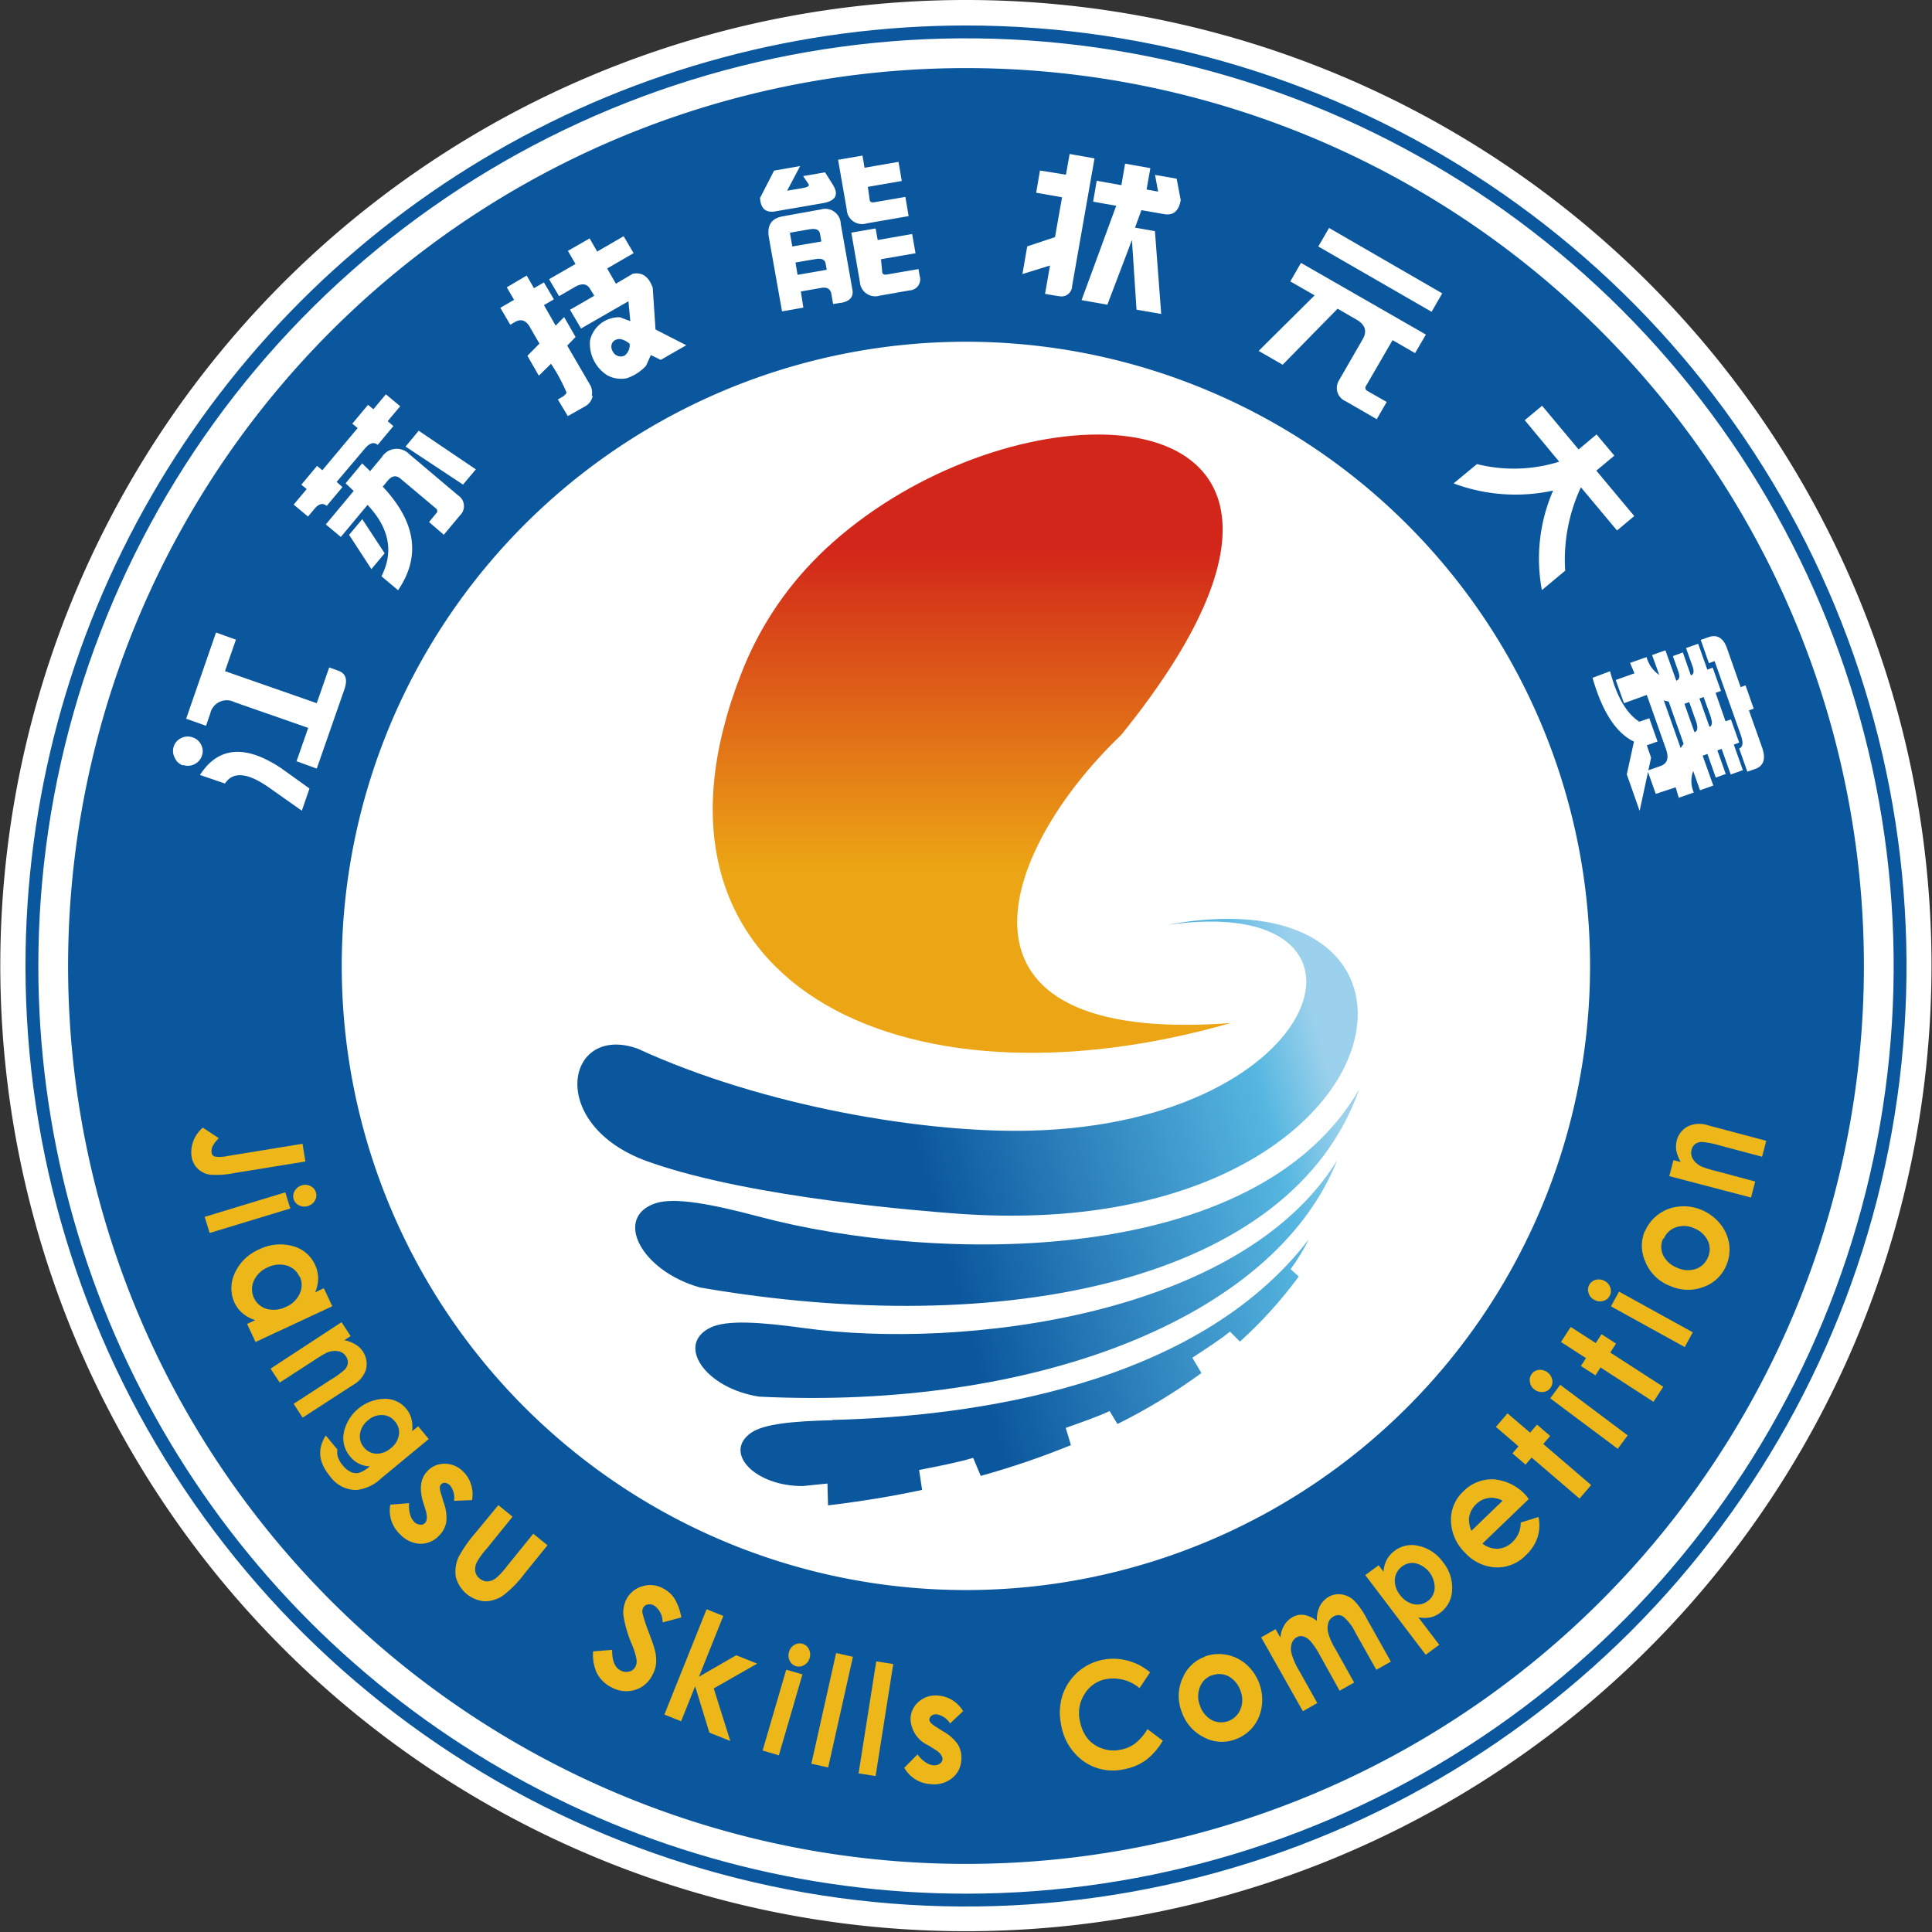
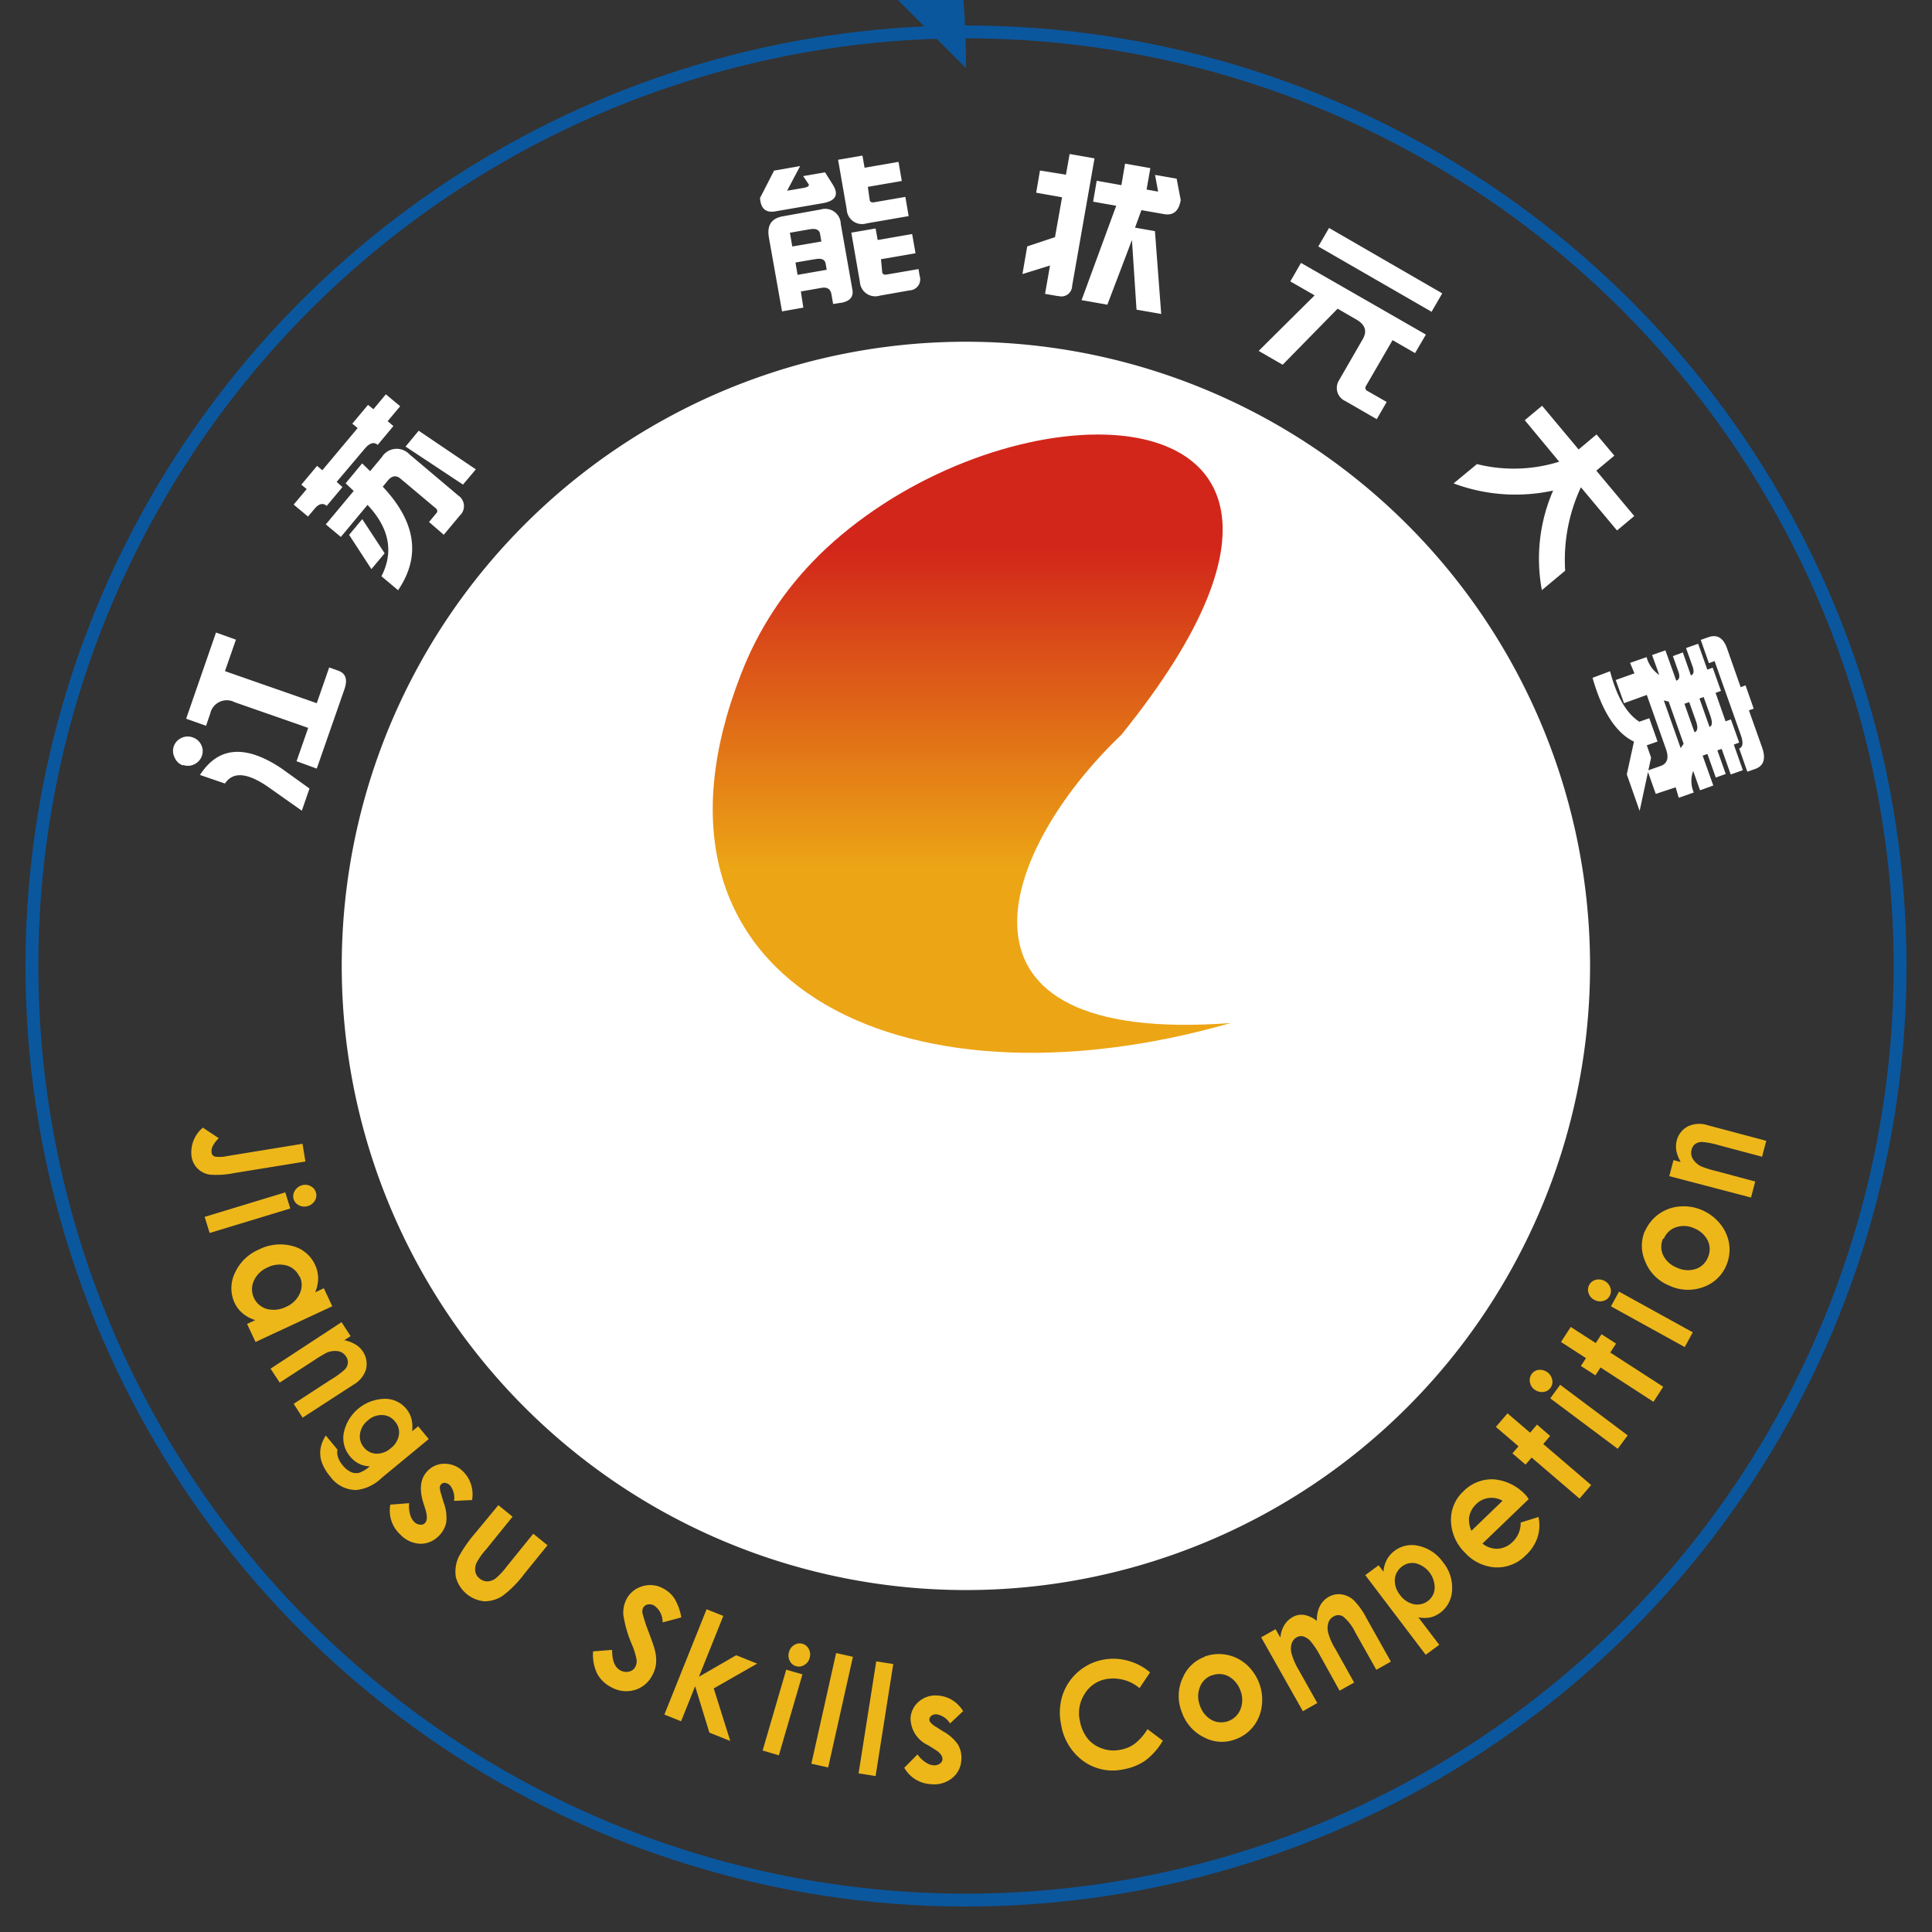
<svg xmlns="http://www.w3.org/2000/svg" id="图层_1" data-name="图层 1" viewBox="0 0 194.08 194.08">
  <rect x="0" y="0" width="194.08" height="194.08" fill="#333333" stroke="none" />
  <defs>
    <style>.cls-1{fill:none;}.cls-2{fill:#fff;}.cls-3{fill:#0b579e;}.cls-4{clip-path:url(#clip-path);}.cls-5{fill:url(#radial-gradient);}.cls-6{clip-path:url(#clip-path-2);}.cls-7{fill:url(#linear-gradient);}.cls-8{clip-path:url(#clip-path-3);}.cls-9{fill:url(#linear-gradient-2);}.cls-10{fill:#edb71a;}</style>
    <clipPath id="clip-path" transform="translate(-200.76 -323.59)">
      <path class="cls-1" d="M204.61,420.63a93.19,93.19,0,1,1,93.19,93.19,93.2,93.2,0,0,1-93.19-93.19m-1.29,0a94.48,94.48,0,1,0,94.48-94.48,94.49,94.49,0,0,0-94.48,94.48" />
    </clipPath>
    <radialGradient id="radial-gradient" cx="0.81" cy="843.5" r="0.78" gradientTransform="matrix(171.86, 0, 0, -171.86, -41.33, 145060.62)" gradientUnits="userSpaceOnUse">
      <stop offset="0" stop-color="#9bd1ec" />
      <stop offset="0.2" stop-color="#57b7e1" />
      <stop offset="0.7" stop-color="#0b579e" />
      <stop offset="1" stop-color="#0b579e" />
    </radialGradient>
    <clipPath id="clip-path-2" transform="translate(-200.76 -323.59)">
-       <path class="cls-1" d="M284.36,466.26c-3.93.09-6.86.37-8.15,1.26-2.84,2,.4,5.39,5.21,5.35l2.46-.25.06,2.19c3.2-.38,6.36-.89,9.45-1.55l-.3-2c1.84-.37,3.83-.74,5.43-1.22l.76,1.81a81.06,81.06,0,0,0,9.06-3.09l-.52-1.73c1.5-.54,3.12-1.09,4.41-1.69l.78,1.3a57.78,57.78,0,0,0,8.44-5.12l-.91-1.54c1.29-.85,2.7-1.75,3.78-2.62l1,1a43.51,43.51,0,0,0,5.91-6.54l-.82-.73a22.21,22.21,0,0,0,1.83-3c-11.31,14.75-33.88,17.81-47.88,18.14M281.52,457c-4.43-.61-7.77-.83-9.38-.05-3.54,1.7-.53,6.11,4.88,6.94,27.24,1.35,51.68-7.66,58.07-23.75-9.64,15.71-37.81,19.05-53.57,16.86m-4.42-11.17c-4.89-1.3-8.6-2-10.51-1.36-4.21,1.43-1.44,6.8,4.51,8.46,30.38,5.25,59.38-.52,66.19-19.9-10.48,18.14-42.81,17.41-60.19,12.8m41-29.34c23.38-3.33,16.2,19.91-13.83,20.68-10.44.27-26.74-2.39-39.46-8.24-7.21-2.56-9.24,7.65,1,11.33,10.51,3.77,28.77,5.05,30.24,5.18,22.37,1.88,35.68-6.38,39.76-14.64,3.67-7.45-.17-14.91-11.66-14.91a33.53,33.53,0,0,0-6.07.6" />
-     </clipPath>
+       </clipPath>
    <linearGradient id="linear-gradient" x1="1.4" y1="844.49" x2="2.17" y2="844.49" gradientTransform="matrix(90.8, 0, 0, -90.8, 139.93, 77127.03)" gradientUnits="userSpaceOnUse">
      <stop offset="0" stop-color="#0b579e" />
      <stop offset="0.4" stop-color="#0b579e" />
      <stop offset="0.9" stop-color="#57b7e1" />
      <stop offset="1" stop-color="#9bd1ec" />
    </linearGradient>
    <clipPath id="clip-path-3" transform="translate(-200.76 -323.59)">
      <path class="cls-1" d="M283,379.41a33.68,33.68,0,0,0-7.82,11.95c-11.92,30.62,15.72,44.6,49.21,35-30.07,2.25-23.35-17.14-11-28.94,17.09-21.12,10.17-30.18-2.34-30.18-8.73,0-20.18,4.41-28.09,12.2" />
    </clipPath>
    <linearGradient id="linear-gradient-2" x1="3.08" y1="842.58" x2="3.85" y2="842.58" gradientTransform="matrix(0, -83.1, -83.1, 0, 70113.2, 362.68)" gradientUnits="userSpaceOnUse">
      <stop offset="0" stop-color="#eca515" />
      <stop offset="0.01" stop-color="#eca515" />
      <stop offset="0.31" stop-color="#eca515" />
      <stop offset="0.81" stop-color="#d2261a" />
      <stop offset="1" stop-color="#d2261a" />
    </linearGradient>
  </defs>
-   <path class="cls-2" d="M297.79,323.59a97,97,0,1,0,97,97,97,97,0,0,0-97-97" transform="translate(-200.76 -323.59)" />
-   <path class="cls-3" d="M297.8,330.43A90.2,90.2,0,1,0,388,420.63a90.2,90.2,0,0,0-90.19-90.2" transform="translate(-200.76 -323.59)" />
+   <path class="cls-3" d="M297.8,330.43a90.2,90.2,0,0,0-90.19-90.2" transform="translate(-200.76 -323.59)" />
  <path class="cls-2" d="M297.8,483.32a62.7,62.7,0,1,1,62.69-62.69,62.7,62.7,0,0,1-62.69,62.69" transform="translate(-200.76 -323.59)" />
  <g class="cls-4">
    <rect class="cls-5" x="2.56" y="2.56" width="188.96" height="188.96" />
  </g>
  <g class="cls-6">
    <rect class="cls-7" x="249.06" y="403.07" width="98.95" height="81.81" transform="translate(-305.5 -231.19) rotate(-15)" />
  </g>
  <g class="cls-8">
    <rect class="cls-9" x="62.51" y="43.62" width="67.26" height="68.75" />
  </g>
  <path class="cls-2" d="M219.14,400.48a1.36,1.36,0,0,1-.82-.76,1.43,1.43,0,0,1,.67-2,1.43,1.43,0,0,1,1.11-.06,1.45,1.45,0,0,1,.87.75,1.39,1.39,0,0,1,.07,1.11,1.44,1.44,0,0,1-.75.84,1.4,1.4,0,0,1-1.15.07m13.44.37,2.79-8c.33-1,.11-1.58-.67-1.85l-.87-.31-1.25,3.59-9.22-3.22,1.1-3.16-2-.72-3,8.66,2,.71.42-1.23a1.7,1.7,0,0,1,2.45-1.14l7.39,2.58-1.17,3.35Zm-.73,2-.38,1.1-.39,1.13-3.12-2.2q-3.35-2.43-4.6-.53l-2.51-.86q2.75-4.28,8.17-.67Z" transform="translate(-200.76 -323.59)" />
  <path class="cls-2" d="M235.16,372.52l-1.58,1.89c-.38-.33-.8-.22-1.23.3l-.65.77-1.44-1.2,1.31-1.56-.54-.44,1.58-1.89.53.44,3.55-4.24-.54-.44,1.58-1.89.54.44,1.25-1.5,1.44,1.2-1.26,1.5.58.49-1.58,1.89c-.38-.33-.83-.19-1.33.42L234.58,372Zm11.64.85a1.28,1.28,0,0,1,.16,2l-1.62,1.94-1.48-1.28.7-.85a.32.32,0,0,0,0-.51l-3.57-3q-.64-.54-1.26.18l-.52.63q5,5.31,1.54,10.4l-1.67-1.4q1.88-3.69-1.4-7.17L235,377.53l-1.51-1.26,2.8-3.36-.81-.77,1.66-2,.8.78,1.18-1.41a1.75,1.75,0,0,1,2.76-.29Zm-9.65,2.37,2.25,3.43-1.33,1.59-2.24-3.44Zm11.41-5-1.29,1.53-5.77-3.82,1.32-1.59Z" transform="translate(-200.76 -323.59)" />
-   <path class="cls-2" d="M260.29,363.39a1.48,1.48,0,0,1-.72,1l-1.77,1-1-1.67.45-.26c.25-.16.39-.31.42-.44a16.84,16.84,0,0,0-1.56-2.89l-1.22,1.2-1.15-2,1.21-1.22-.89-1.54c-.39-.76-.9-1-1.54-.65l-.5.29-1-1.7,1.38-.8-.73-1.26,2-1.18.73,1.27,1-.58,1,1.7-1,.58,1.18,2.06.85-.86,1.15,2-.84.87,2.33,4a1.57,1.57,0,0,1,.14,1m4.12-12.22c.95-.18,1.61.3,2,1.41l.28,4.19,3.09,1.58-2.56,1.47-1-.48-.48,1.07a4.59,4.59,0,0,1-1.95,1.26,2.94,2.94,0,0,1-1.93-.29,3.77,3.77,0,0,1-1.75-3.51,3,3,0,0,1,3-2.33l1.05.39-.19-2-4.76,2.74-1.11-1.88,2.44-1.41-.42-.68c-.31-.54-.82-.61-1.53-.2l-1.59.92-1-1.7,2.65-1.53-.76-1.32,2.18-1.25.76,1.32,2.66-1.54,1,1.7-2.66,1.54.88,1.53Zm-1.47,8.27a.83.83,0,0,0,.67-.07,1.32,1.32,0,0,0,.48-1.17c-.53-.43-1-.56-1.34-.41a.69.69,0,0,0-.47.5.87.87,0,0,0,.12.69.9.9,0,0,0,.54.46" transform="translate(-200.76 -323.59)" />
  <path class="cls-2" d="M277.13,343.44l1.39-2.71,2.62-.46-1.31,2.48,1.63-.28c.51-.09.66-.24.48-.45l-.5-.74,2.2-.38.78,1.24c.63,1,.3,1.63-1,1.86l-4.65.8c-1.06.23-1.61-.23-1.66-1.36M285.26,354l-.81.13-.16-.94c-.09-.58-.44-.8-1.08-.67l-2,.35.25,1.62-2.14.38L278,347.45c-.21-1.22.25-1.93,1.4-2.13l3.82-.69a1.56,1.56,0,0,1,2,1.45l1.17,6.62q.19,1.08-1.17,1.32m-3.11-7.4-2,.35.24,1.38,2.92-.5-.13-.76c-.07-.42-.42-.57-1-.47m.53,3-2,.34.21,1.24,2.93-.51-.11-.61c-.07-.42-.42-.57-1-.46m5.42-6c0,.24.19.34.45.29l3.14-.54.33,1.93-4.22.73a1.54,1.54,0,0,1-2-1.39l-.87-5,2.45-.42.21,1.22,3.41-.59.33,1.92-3.41.59Zm1.26,7.26c0,.24.19.34.45.29l3.2-.55.11.67a1.11,1.11,0,0,1-1,1.47l-3,.53a1.55,1.55,0,0,1-2-1.38l-.86-4.95,2.44-.42.21,1.16,3.46-.6.34,1.93-3.47.6Z" transform="translate(-200.76 -323.59)" />
  <path class="cls-2" d="M307.07,353.34l-1.33-.23.5-2.85-2.77.86.48-2.78,2.79-.93.71-4-2.6-.46.38-2.23,2.61.42.37-2.08,2.5.44-2.25,12.82a1.07,1.07,0,0,1-1.39,1m5.82-9.06-2.32-.41.36-2.1,2.48.44.37-2.16,2.54.45-.38,2.15,1.16.21-.31-1.68,2.17.38.41,2.15c-.19,1.11-.75,1.57-1.67,1.41l-2.28-.4-.64,1.76,2,.35.63,8.32-2.48-.43-.46-7L312,354.2l-2.59-.46Z" transform="translate(-200.76 -323.59)" />
  <path class="cls-2" d="M342.91,359.06l-2.26-1.3L338,362.33a.34.34,0,0,0,.12.53l1.94,1.11-1,1.73-3.15-1.82a1.44,1.44,0,0,1-.66-2.05l2.4-4.16c.48-.82.25-1.49-.67-2l-1.85-1.07-5.52,5.63-2.41-1.39,5.62-5.58-2.44-1.4,1.07-1.86L344,357.2Zm2.73-6-1.07,1.85-11.38-6.56,1.08-1.86Z" transform="translate(-200.76 -323.59)" />
  <path class="cls-2" d="M353.93,365.8l1.74-1.45,3.67,4.39,1.8-1.51,1.79,2.13-1.81,1.51,3.81,4.56-1.73,1.45-3.63-4.34a17.26,17.26,0,0,0-1.58,8.38l-2.34,1.95a17.17,17.17,0,0,1,1.13-10,17.78,17.78,0,0,1-10-.72l2.35-1.94a15.25,15.25,0,0,0,8.26-.24Z" transform="translate(-200.76 -323.59)" />
  <path class="cls-2" d="M364.9,398.09q-2.7-1.3-4.16-6.41l1.76-.66q1,3.83,2.94,5.07l1-.35.83,2.34-1.08.38.43,1.24-1.15,5.35-1.29-3.67Zm-1-3.86-.83-2.33,1.88-.67-.44-1.05,1.66-.58a3.12,3.12,0,0,0,1.27,1.79l-.72-2,1.34-.47,1.09,3.05c.32-.11.39-.42.21-.92l-.55-1.55,1-.37.81,2.31c.29-.1.34-.4.17-.9l-.66-1.85,1.22-.43.92,2.6.54-.2.83,2.34-.54.19,1,2.86.54-.19.83,2.33-.54.2.91,2.57-1.22.43-.91-2.57-.43.15.84,2.37-1,.36-.84-2.37-.48.17,1.07,3-1.33.48-.69-1.94a2.9,2.9,0,0,0,.06,2.16l-1.51.53-.31-1.05-2,.66-.83-2.34,1.31-.46c.68-.24.86-.8.55-1.69l-1.93-5.45Zm5.4,2.41-.91-2.57-.49-.12,1.69,4.79.3-.43Zm1.68.51c.33-.11.37-.51.13-1.18l-.66-1.85-.48.17Zm1.51-.54c.29-.1.31-.48.07-1.16l-.66-1.84-.42.15Zm-.06-6.4-.82-2.34.74-.26c.91-.33,1.54.06,1.91,1.14l1.36,3.87.49-.18.82,2.34-.48.17,1.32,3.72c.41,1.16.16,1.88-.73,2.18l-.75.26-.82-2.33c.38-.14.43-.58.17-1.33L373,390Z" transform="translate(-200.76 -323.59)" />
  <path class="cls-10" d="M231.15,438.49l.29,1.78-7.15,1.16a8.92,8.92,0,0,1-2.45.16,2.24,2.24,0,0,1-1.22-.6,2.16,2.16,0,0,1-.62-1.24,3.23,3.23,0,0,1,1.14-2.88l1.6,1.06a3,3,0,0,0-.64.85,1.15,1.15,0,0,0-.08.62.46.46,0,0,0,.34.38,3.47,3.47,0,0,0,1.24-.06Z" transform="translate(-200.76 -323.59)" />
  <path class="cls-10" d="M229.42,443.37l.5,1.62-8.1,2.46-.5-1.62Zm3.07,0a1,1,0,0,1-.1.83,1.19,1.19,0,0,1-.7.54,1.14,1.14,0,0,1-.89-.07,1,1,0,0,1-.54-.61,1,1,0,0,1,.11-.84,1.2,1.2,0,0,1,.72-.56,1.12,1.12,0,0,1,.86.08,1,1,0,0,1,.54.63" transform="translate(-200.76 -323.59)" />
  <path class="cls-10" d="M233.29,453l.85,1.81-7.71,3.59-.85-1.81.82-.39a3.58,3.58,0,0,1-1.29-.7,3.14,3.14,0,0,1-.77-1,3.51,3.51,0,0,1,0-3,4.63,4.63,0,0,1,2.41-2.38,4.75,4.75,0,0,1,3.39-.36,3.4,3.4,0,0,1,2.26,1.87,3.26,3.26,0,0,1,.32,1.35,3.75,3.75,0,0,1-.3,1.43Zm-2.46-1.18a2,2,0,0,0-1.3-1.11,2.69,2.69,0,0,0-1.89.2,2.66,2.66,0,0,0-1.38,1.34,2.06,2.06,0,0,0,1.3,2.83,2.76,2.76,0,0,0,1.93-.21,2.61,2.61,0,0,0,1.38-1.33,2,2,0,0,0,0-1.72" transform="translate(-200.76 -323.59)" />
  <path class="cls-10" d="M235.07,456.41l.91,1.4-.63.41a3.6,3.6,0,0,1,1.17.46,2.28,2.28,0,0,1,1,2.5,2.72,2.72,0,0,1-1.27,1.52L231.16,466l-.9-1.39,3.71-2.41a8.78,8.78,0,0,0,1.39-1,1.11,1.11,0,0,0,.34-.66,1,1,0,0,0-.17-.67,1.15,1.15,0,0,0-.78-.54,2.12,2.12,0,0,0-1.14.13,13.51,13.51,0,0,0-1.27.76l-3.48,2.26-.92-1.4Z" transform="translate(-200.76 -323.59)" />
  <path class="cls-10" d="M242.77,466.87l1.06,1.28-4.76,3.93a4.29,4.29,0,0,1-2.5,1.19,3.22,3.22,0,0,1-2.64-1.36,4.59,4.59,0,0,1-.85-1.44,2.88,2.88,0,0,1-.12-1.36,3.42,3.42,0,0,1,.53-1.31l1.17,1.41a1.5,1.5,0,0,0,.06.78,2.41,2.41,0,0,0,.46.79,2.27,2.27,0,0,0,.85.69,1.28,1.28,0,0,0,.81.07,3,3,0,0,0,1.06-.65,2.56,2.56,0,0,1-1.11-.28,2.7,2.7,0,0,1-.86-.71,2.85,2.85,0,0,1-.63-2.4,4.28,4.28,0,0,1,4.21-3.39,2.74,2.74,0,0,1,2.06,1,2.65,2.65,0,0,1,.52,1,3.37,3.37,0,0,1,.07,1.25Zm-2.34-.49a1.65,1.65,0,0,0-1.26-.64,2,2,0,0,0-1.43.52,2.09,2.09,0,0,0-.81,1.35,1.67,1.67,0,0,0,.39,1.38,1.65,1.65,0,0,0,1.25.63,2.12,2.12,0,0,0,1.46-.56,2.08,2.08,0,0,0,.8-1.31,1.64,1.64,0,0,0-.4-1.37" transform="translate(-200.76 -323.59)" />
  <path class="cls-10" d="M248.19,474.28l-1.82.08a2,2,0,0,0-.39-1.54.89.89,0,0,0-.5-.27.49.49,0,0,0-.54.45,2.35,2.35,0,0,0,.15.72l.23.78a4.29,4.29,0,0,1,.27,2,2.58,2.58,0,0,1-.74,1.37,2.54,2.54,0,0,1-1.88.8,2.93,2.93,0,0,1-2-.93,3.26,3.26,0,0,1-1-3l1.89-.15a3,3,0,0,0,.08,1.07,1.68,1.68,0,0,0,.41.79.91.91,0,0,0,.6.3.56.56,0,0,0,.49-.15c.24-.24.26-.67.08-1.3l-.23-.73c-.44-1.41-.3-2.49.43-3.22a2.3,2.3,0,0,1,1.74-.72,2.6,2.6,0,0,1,1.84.8,3.07,3.07,0,0,1,.78,1.29,3.26,3.26,0,0,1,.1,1.56" transform="translate(-200.76 -323.59)" />
  <path class="cls-10" d="M250.82,474.79l1.43,1.16-2.63,3.25a6.65,6.65,0,0,0-1,1.41,1.56,1.56,0,0,0-.11.86,1.11,1.11,0,0,0,.42.68,1.21,1.21,0,0,0,.78.3,1.49,1.49,0,0,0,.84-.3,7.07,7.07,0,0,0,1.1-1.18l2.68-3.31,1.43,1.16-2.32,2.86a11,11,0,0,1-2.2,2.23,3.38,3.38,0,0,1-1.82.54,3.29,3.29,0,0,1-2.87-2.44,3.52,3.52,0,0,1,.3-2.05,13.73,13.73,0,0,1,1.65-2.36Z" transform="translate(-200.76 -323.59)" />
  <path class="cls-10" d="M269.2,486.07l-1.88.5a2,2,0,0,0-.84-1.69.94.94,0,0,0-.66-.11.64.64,0,0,0-.44.31.9.9,0,0,0-.09.52,16.37,16.37,0,0,0,.61,1.88c.35.93.55,1.5.6,1.72a4.1,4.1,0,0,1,.17,1.45,3,3,0,0,1-.37,1.2,2.88,2.88,0,0,1-1.78,1.51,3.06,3.06,0,0,1-2.39-.3,3.27,3.27,0,0,1-1.4-1.38,4.37,4.37,0,0,1-.39-2.2l1.91-.15c0,1.07.26,1.75.82,2.05a1.19,1.19,0,0,0,.88.13.92.92,0,0,0,.63-.47,1.21,1.21,0,0,0,.12-.77,7.2,7.2,0,0,0-.47-1.5,12.2,12.2,0,0,1-.85-2.94,3,3,0,0,1,.31-1.59,2.6,2.6,0,0,1,1.6-1.3,2.67,2.67,0,0,1,2.13.24,3,3,0,0,1,1.1,1,5.6,5.6,0,0,1,.68,1.88" transform="translate(-200.76 -323.59)" />
  <polygon class="cls-10" points="70.98 161.66 72.66 162.33 70.21 168.44 73.95 166.28 76.06 167.12 71.7 169.61 73.36 174.89 71.26 174.05 69.83 169.39 68.42 172.91 66.74 172.24 70.98 161.66" />
  <path class="cls-10" d="M279.74,491.32l1.63.47L279,499.92l-1.63-.48Zm1.64-2.6a1,1,0,0,1,.64.55,1.16,1.16,0,0,1,.07.88,1.13,1.13,0,0,1-.54.7,1,1,0,0,1-.81.12,1,1,0,0,1-.65-.55,1.17,1.17,0,0,1-.06-.9,1.12,1.12,0,0,1,.53-.69,1,1,0,0,1,.82-.11" transform="translate(-200.76 -323.59)" />
  <rect class="cls-10" x="278.66" y="494.53" width="11.39" height="1.73" transform="translate(-461.93 341.15) rotate(-77.39)" />
  <rect class="cls-10" x="283.05" y="495.37" width="11.39" height="1.73" transform="translate(-447.16 380.59) rotate(-81.04)" />
  <path class="cls-10" d="M297.52,495.47l-1.32,1.25a2,2,0,0,0-1.31-.91.75.75,0,0,0-.54.12.52.52,0,0,0-.23.37.5.5,0,0,0,.11.32,2.35,2.35,0,0,0,.57.45l.69.44a4.35,4.35,0,0,1,1.51,1.34,2.62,2.62,0,0,1,.33,1.53,2.47,2.47,0,0,1-.91,1.82,2.87,2.87,0,0,1-2.14.62,3.25,3.25,0,0,1-2.68-1.65l1.33-1.34a2.89,2.89,0,0,0,.76.76,1.64,1.64,0,0,0,.82.33.94.94,0,0,0,.66-.16.59.59,0,0,0,.27-.44c0-.33-.24-.68-.79-1l-.65-.41a3,3,0,0,1-1.77-2.73,2.34,2.34,0,0,1,.85-1.67,2.55,2.55,0,0,1,1.92-.59,3.17,3.17,0,0,1,1.43.46,3.34,3.34,0,0,1,1.09,1.12" transform="translate(-200.76 -323.59)" />
  <path class="cls-10" d="M316.29,491.59l-1.06,1.58a4.1,4.1,0,0,0-3.32-.91,3.19,3.19,0,0,0-2.19,1.49,3.54,3.54,0,0,0-.48,2.71,4,4,0,0,0,.78,1.78,3.16,3.16,0,0,0,1.47,1,3.34,3.34,0,0,0,1.83.12,3.4,3.4,0,0,0,1.44-.61,5.3,5.3,0,0,0,1.27-1.46l1.54,1.16a6.67,6.67,0,0,1-1.76,2,5.49,5.49,0,0,1-2.14.87,5.07,5.07,0,0,1-4.07-.81,5.64,5.64,0,0,1-2.25-3.7,5.79,5.79,0,0,1,.14-2.91,5.34,5.34,0,0,1,4.07-3.58,5.44,5.44,0,0,1,2.47.09,5.65,5.65,0,0,1,2.26,1.18" transform="translate(-200.76 -323.59)" />
  <path class="cls-10" d="M321.77,490a4.17,4.17,0,0,1,4.21.81,4.74,4.74,0,0,1,1.28,1.89,4.66,4.66,0,0,1,.25,2.28,4.13,4.13,0,0,1-.85,2.05,4,4,0,0,1-1.79,1.28,3.79,3.79,0,0,1-3.17-.2,4.42,4.42,0,0,1-2.22-2.53,4.34,4.34,0,0,1,.14-3.55,3.78,3.78,0,0,1,2.15-2m.73,1.85a2,2,0,0,0-1.2,1.18,2.5,2.5,0,0,0,0,1.86,2.56,2.56,0,0,0,1.19,1.46,2.08,2.08,0,0,0,2.88-1.08,2.52,2.52,0,0,0,0-1.87A2.6,2.6,0,0,0,324.2,492a2,2,0,0,0-1.7-.1" transform="translate(-200.76 -323.59)" />
  <path class="cls-10" d="M327.45,488.07l1.45-.82.48.85a3,3,0,0,1,.39-1.25,2.39,2.39,0,0,1,.85-.82,1.79,1.79,0,0,1,1.16-.21,2.88,2.88,0,0,1,1.27.6,3,3,0,0,1,.29-1.47,2.23,2.23,0,0,1,.9-.95,2,2,0,0,1,1.3-.24,2.32,2.32,0,0,1,1.21.58,7.49,7.49,0,0,1,1.29,1.82l2.44,4.35-1.46.82-2.12-3.77a4.73,4.73,0,0,0-1.2-1.57.91.91,0,0,0-1,0,1.08,1.08,0,0,0-.51.65,1.91,1.91,0,0,0,0,1,6.33,6.33,0,0,0,.73,1.62l1.87,3.35-1.46.82-2-3.6a8,8,0,0,0-.92-1.37,1.62,1.62,0,0,0-.72-.48.86.86,0,0,0-.68.09,1.08,1.08,0,0,0-.5.65,1.8,1.8,0,0,0,0,1,7,7,0,0,0,.72,1.64l1.86,3.31-1.45.82Z" transform="translate(-200.76 -323.59)" />
  <path class="cls-10" d="M339.25,480.83l.49.65a2.93,2.93,0,0,1,.33-1.2,2.73,2.73,0,0,1,.77-.89,2.86,2.86,0,0,1,2.46-.5,4.09,4.09,0,0,1,2.43,1.65,4,4,0,0,1,.9,2.77,2.94,2.94,0,0,1-1.15,2.26,2.78,2.78,0,0,1-1,.49,3.2,3.2,0,0,1-1.24,0l2.1,2.76-1.36,1-6.07-8Zm2.34.13a1.76,1.76,0,0,0-.71,1.29,2.26,2.26,0,0,0,.52,1.56,2.33,2.33,0,0,0,1.37.93,1.77,1.77,0,0,0,1.44-.33,1.68,1.68,0,0,0,.67-1.28,2.53,2.53,0,0,0-1.87-2.49,1.69,1.69,0,0,0-1.42.32" transform="translate(-200.76 -323.59)" />
  <path class="cls-10" d="M354.33,474.18l-4.65,4.47a2.35,2.35,0,0,0,1.54.52,2.31,2.31,0,0,0,1.49-.69,2.59,2.59,0,0,0,.81-1.94l1.79-.56a4,4,0,0,1-.11,2.08,4.31,4.31,0,0,1-1.17,1.77,4,4,0,0,1-3.09,1.21,4.46,4.46,0,0,1-3-1.46,4.64,4.64,0,0,1-1.42-3.17,3.87,3.87,0,0,1,1.24-3,4,4,0,0,1,3.1-1.21,4.93,4.93,0,0,1,3.23,1.65Zm-2.63.17a2.19,2.19,0,0,0-1.37-.28,2.14,2.14,0,0,0-1.27.61,2.34,2.34,0,0,0-.73,1.39,2.79,2.79,0,0,0,.24,1.3Z" transform="translate(-200.76 -323.59)" />
  <polygon class="cls-10" points="150.27 143.34 151.44 141.98 153.71 143.92 154.4 143.11 155.72 144.25 155.03 145.06 159.84 149.18 158.67 150.54 153.86 146.42 153.25 147.13 151.93 146 152.54 145.29 150.27 143.34" />
  <path class="cls-10" d="M354.63,461.61a1,1,0,0,1,.73-.41,1.25,1.25,0,0,1,1.33,1,1,1,0,0,1-.18.81,1,1,0,0,1-.74.41,1.21,1.21,0,0,1-.87-.25,1.1,1.1,0,0,1-.45-.74,1,1,0,0,1,.18-.81m1.86,2.44,1-1.36,6.78,5.08-1,1.35Z" transform="translate(-200.76 -323.59)" />
  <polygon class="cls-10" points="156.81 134.81 157.79 133.3 160.3 134.92 160.88 134.03 162.34 134.97 161.76 135.87 167.08 139.31 166.1 140.82 160.78 137.37 160.27 138.16 158.81 137.22 159.32 136.43 156.81 134.81" />
  <path class="cls-10" d="M360.41,452.66a1.05,1.05,0,0,1,.67-.51,1.24,1.24,0,0,1,.88.12,1.19,1.19,0,0,1,.57.68,1,1,0,0,1-.07.82,1,1,0,0,1-.67.51,1.15,1.15,0,0,1-.9-.13,1.08,1.08,0,0,1-.55-.67,1,1,0,0,1,.07-.82m2.18,2.16.81-1.48,7.41,4.09-.81,1.48Z" transform="translate(-200.76 -323.59)" />
  <path class="cls-10" d="M366,447.29a4.14,4.14,0,0,1,3.47-2.5,4.63,4.63,0,0,1,2.26.36,4.78,4.78,0,0,1,1.83,1.38,4.22,4.22,0,0,1,.9,2,4.05,4.05,0,0,1-.29,2.19,3.88,3.88,0,0,1-2.33,2.17,4.41,4.41,0,0,1-3.36-.14,4.36,4.36,0,0,1-2.49-2.54,3.82,3.82,0,0,1,0-2.95m1.84.74a2,2,0,0,0,0,1.68,2.58,2.58,0,0,0,1.38,1.25,2.55,2.55,0,0,0,1.88.14,2,2,0,0,0,1.23-1.15,2,2,0,0,0,0-1.69A2.55,2.55,0,0,0,371,447a2.48,2.48,0,0,0-1.86-.13,2,2,0,0,0-1.24,1.16" transform="translate(-200.76 -323.59)" />
  <path class="cls-10" d="M368.45,441.74l.42-1.61.73.19a3.88,3.88,0,0,1-.45-1.17,2.61,2.61,0,0,1,.05-1,2.23,2.23,0,0,1,1.16-1.43,2.73,2.73,0,0,1,2-.08l5.83,1.55-.42,1.6-4.28-1.14a8.72,8.72,0,0,0-1.7-.34,1.17,1.17,0,0,0-.72.19,1,1,0,0,0-.38.58,1.2,1.2,0,0,0,.13.94,2,2,0,0,0,.86.75,10,10,0,0,0,1.4.44l4,1.07-.42,1.61Z" transform="translate(-200.76 -323.59)" />
</svg>